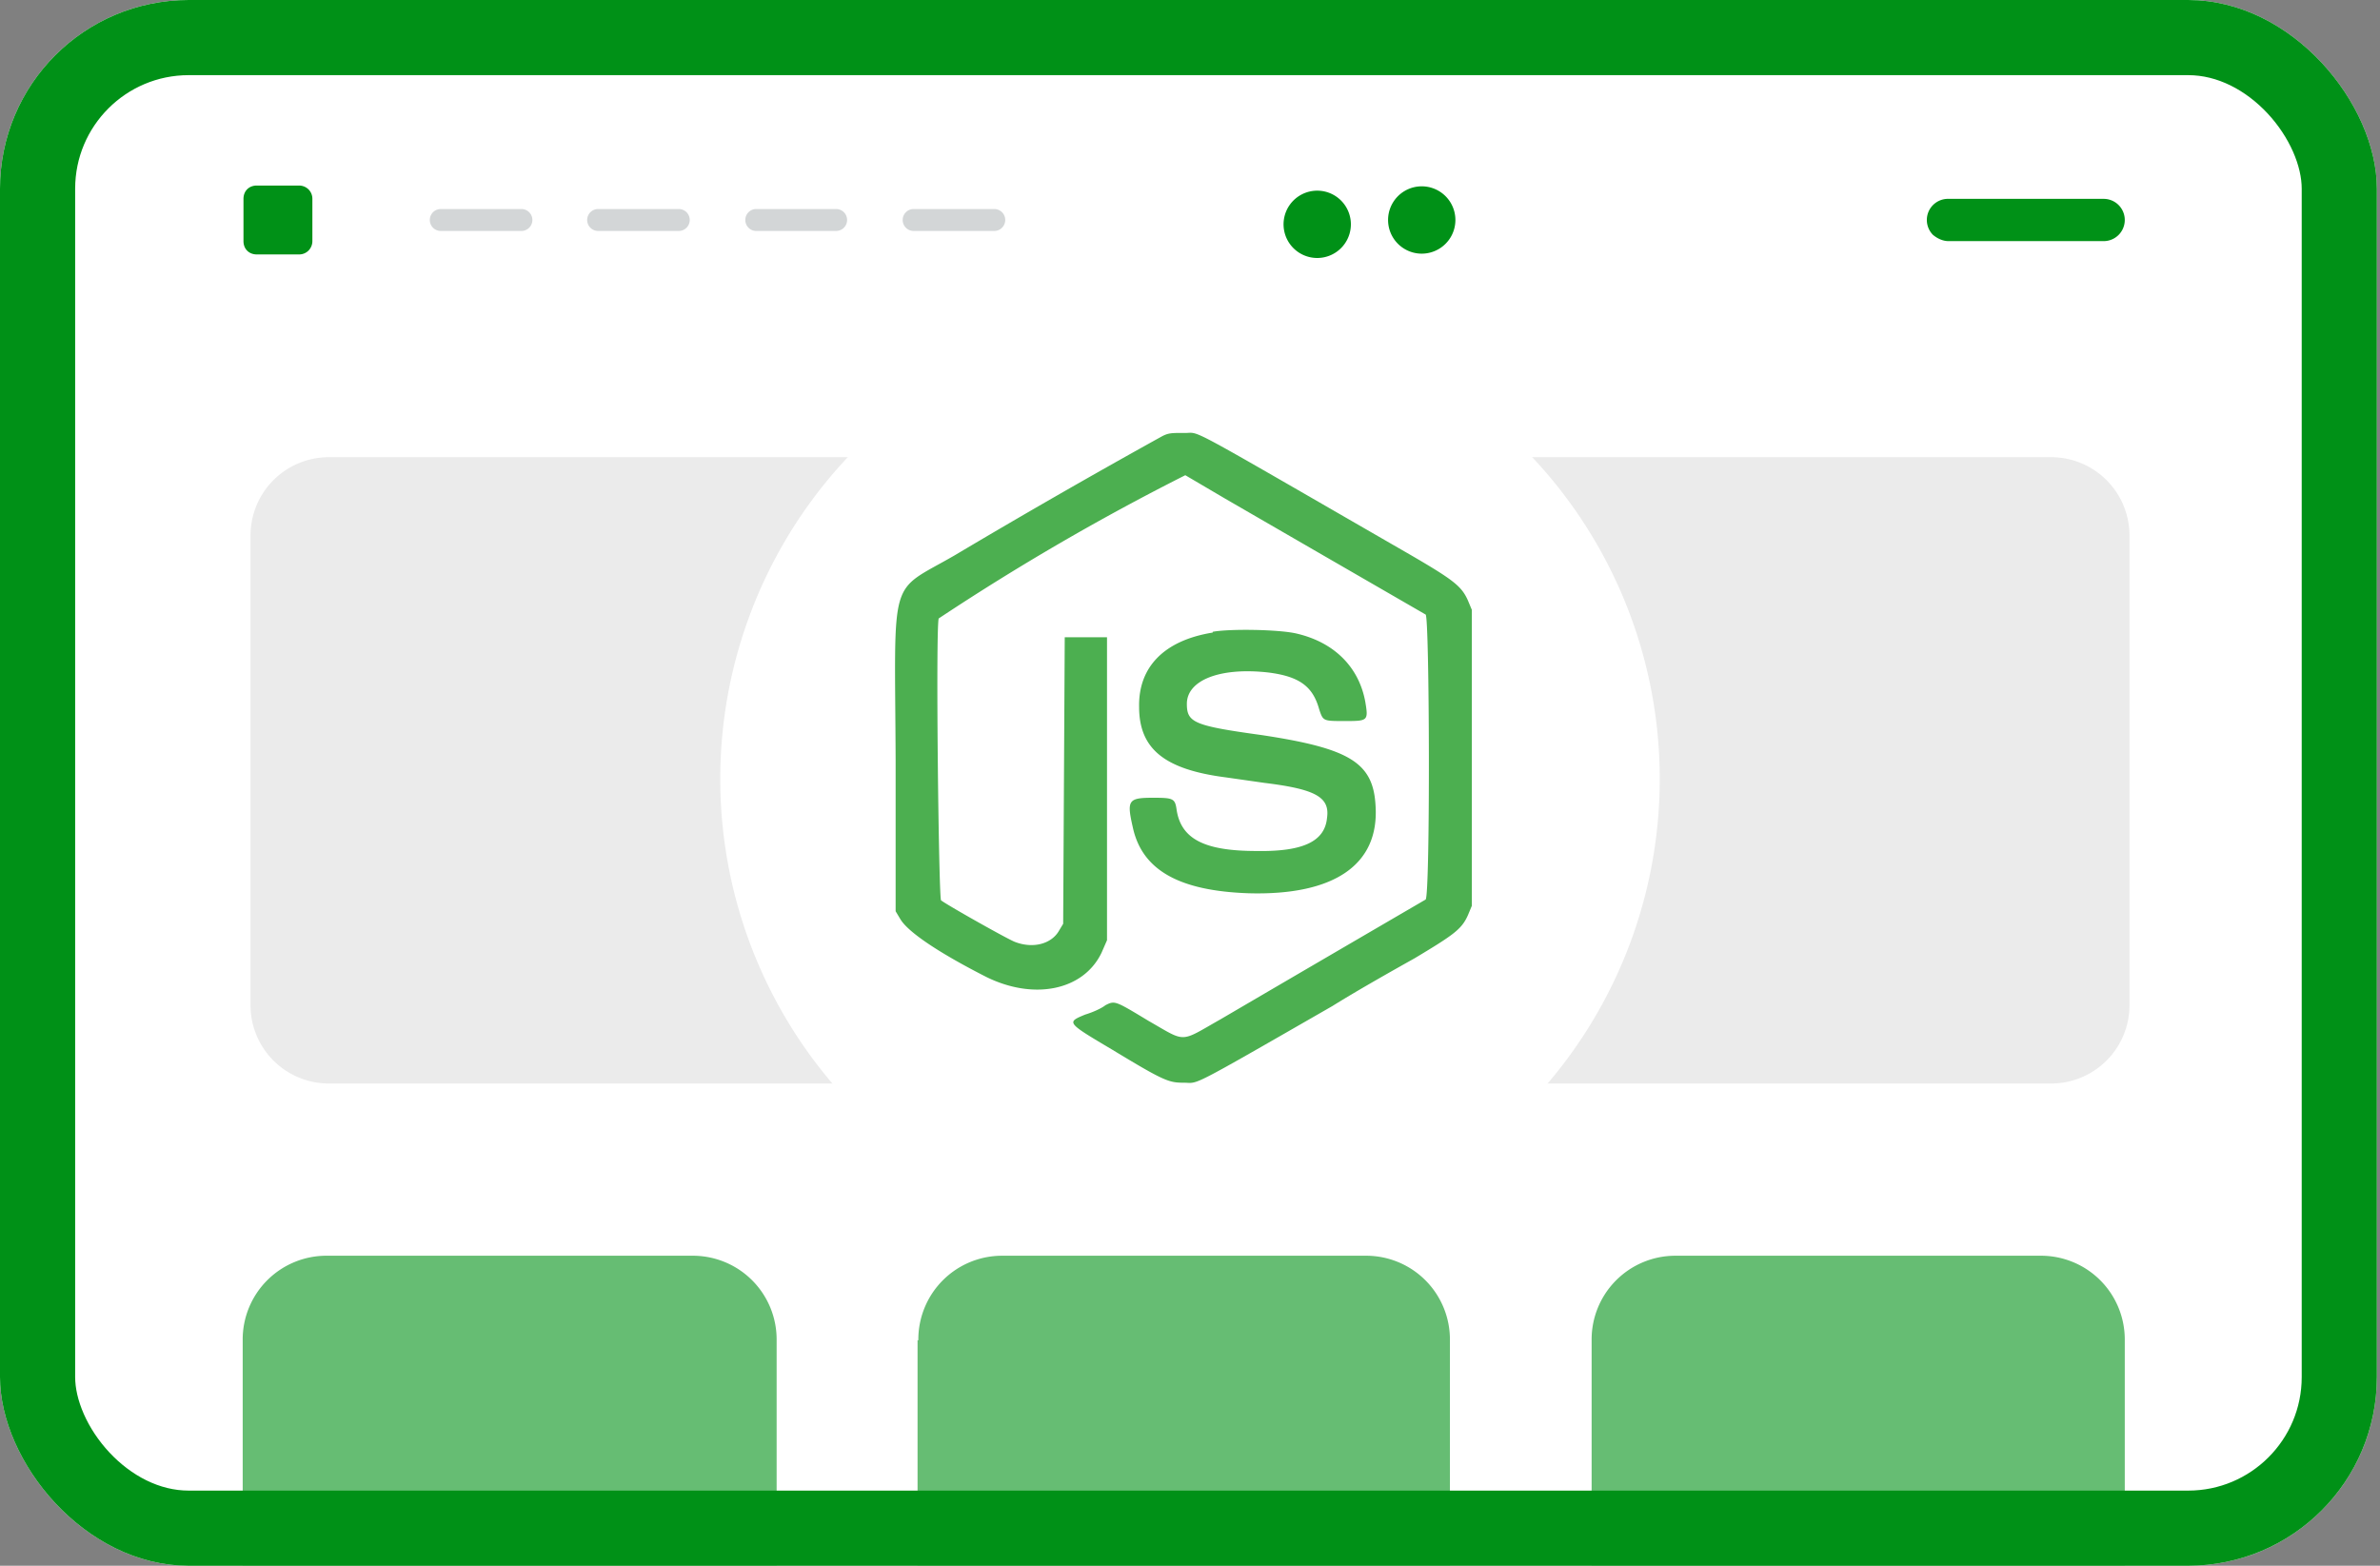
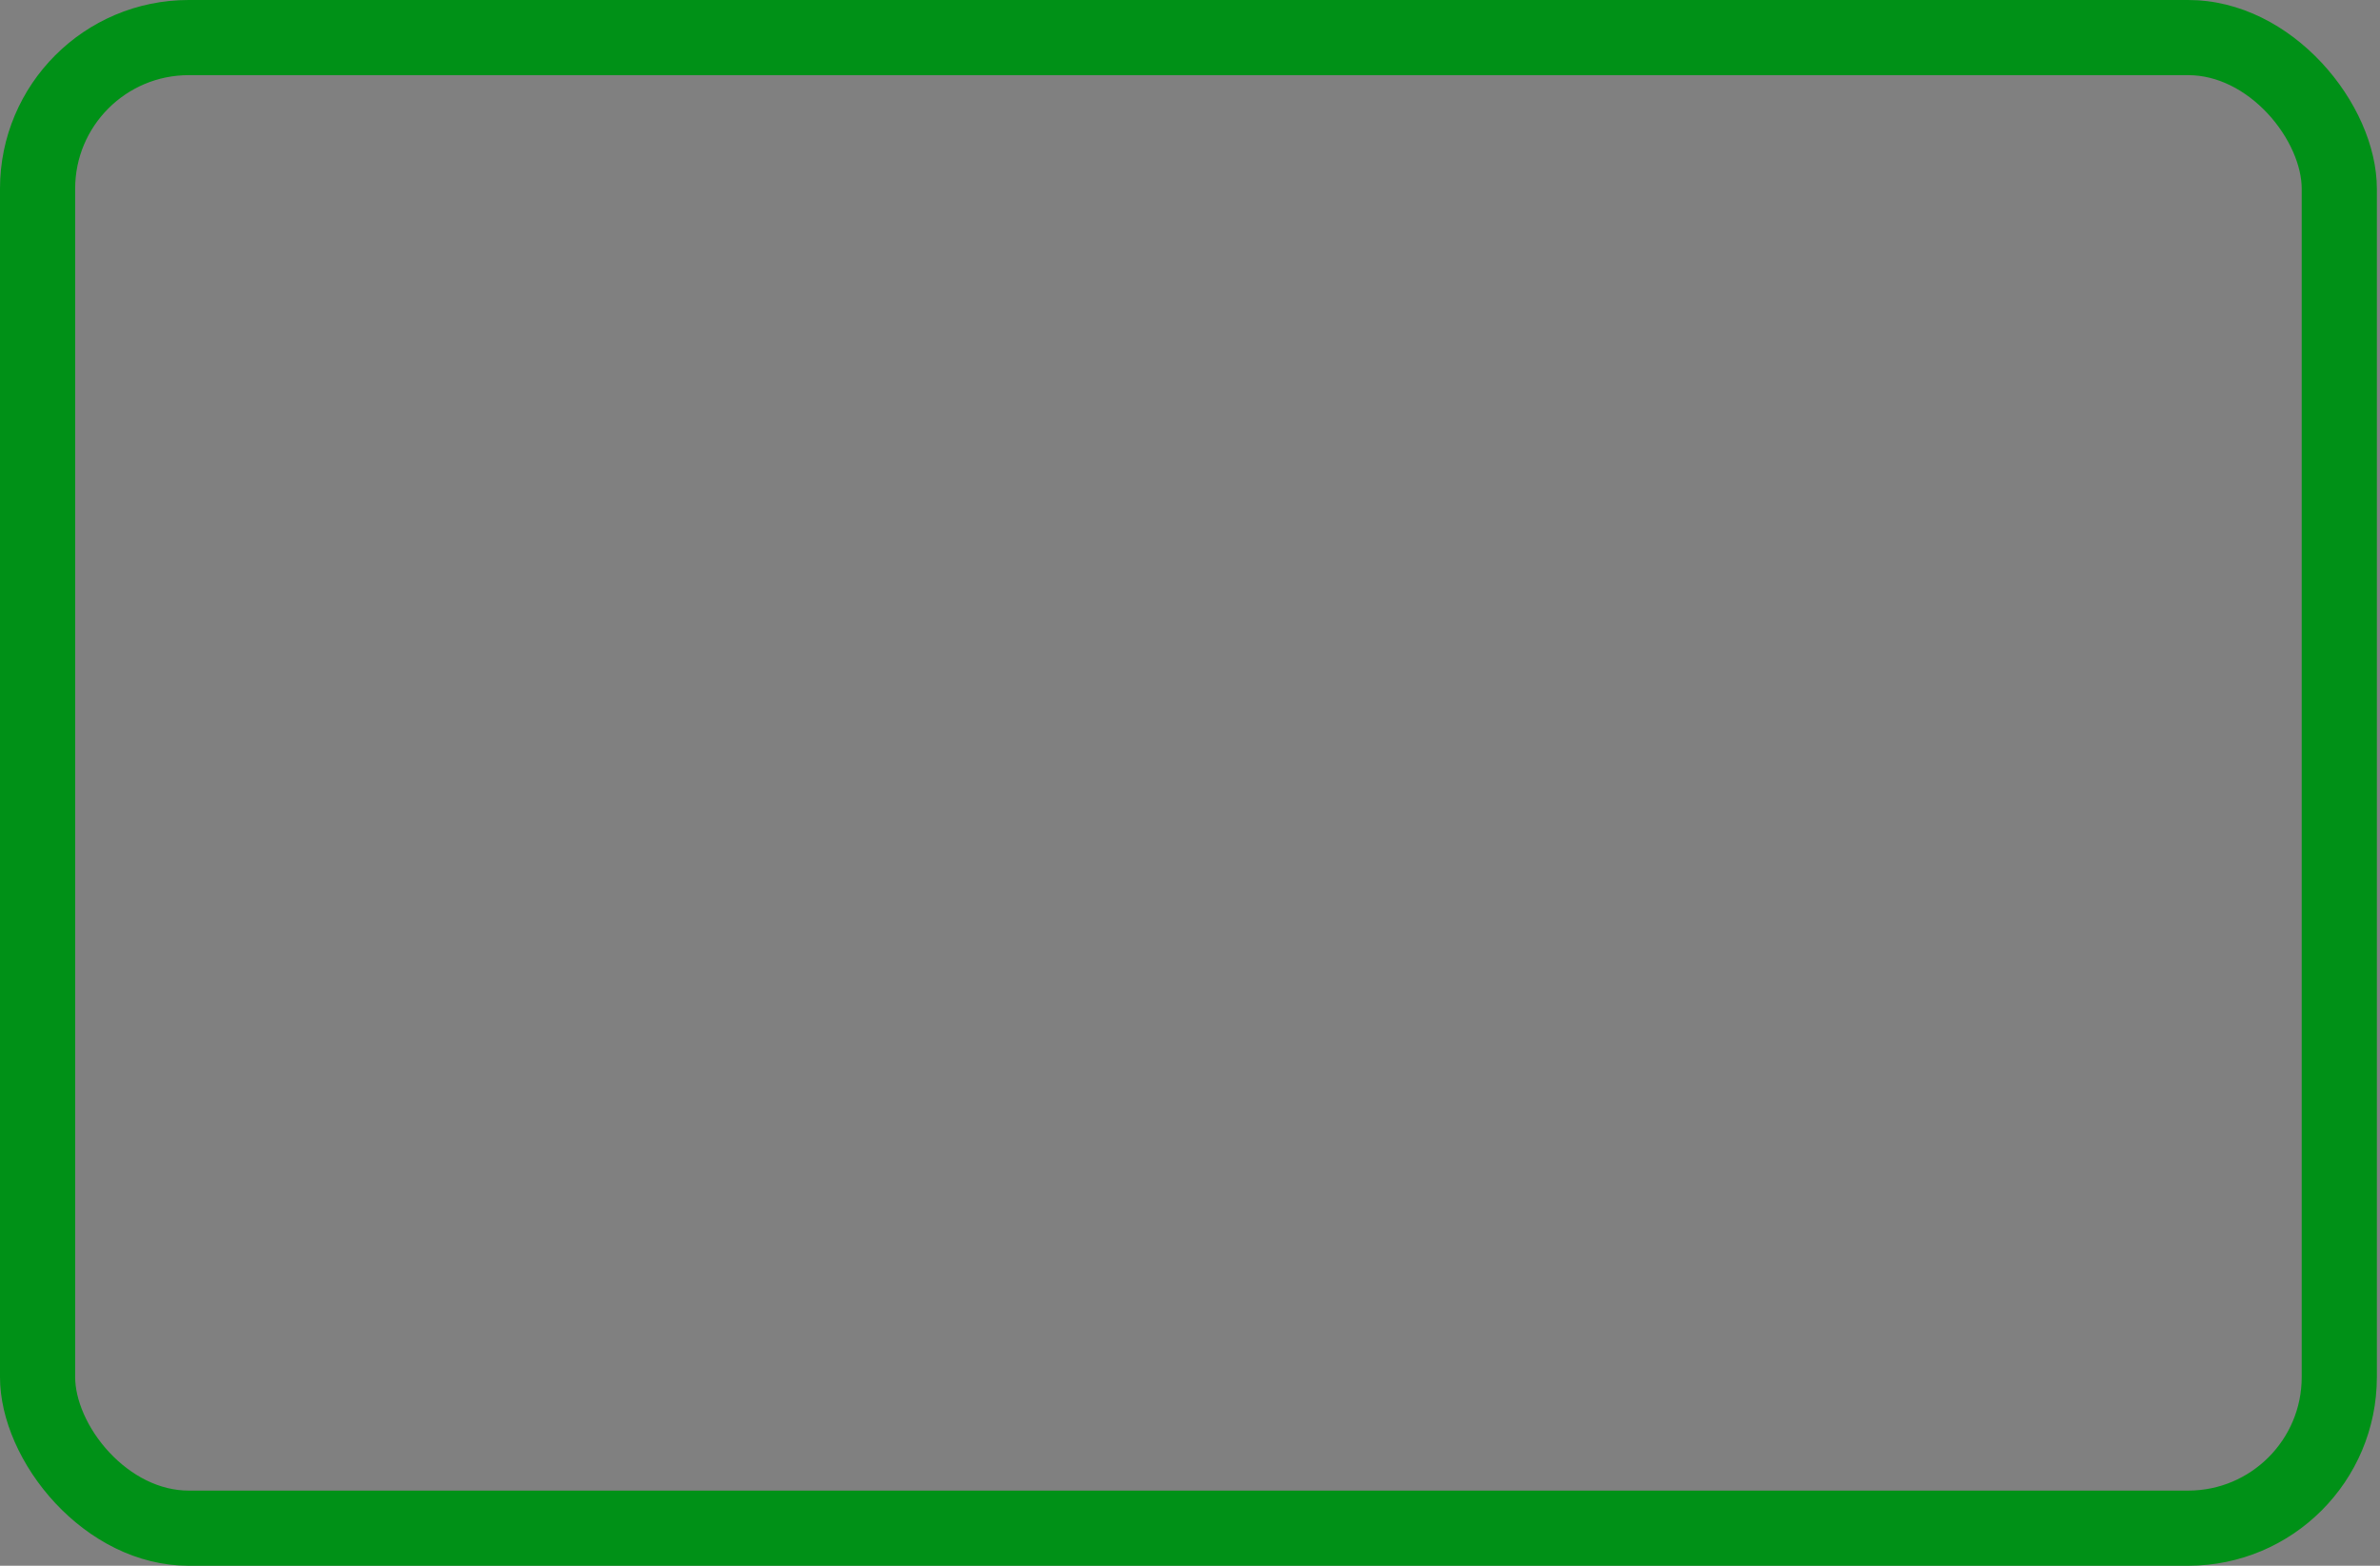
<svg xmlns="http://www.w3.org/2000/svg" fill="none" viewBox="0 0 304 200">
  <rect x="0" y="0" width="304" height="200" fill="#808080" stroke="none" />
  <g clip-path="url(#a)">
-     <rect width="303.6" height="200" fill="#fff" rx="24.1" />
    <mask id="b" width="304" height="200" x="0" y="0" maskUnits="userSpaceOnUse" style="mask-type:luminance">
-       <path fill="#fff" d="M303.6 0H0v200h303.6z" />
-     </mask>
+       </mask>
    <g mask="url(#b)">
-       <path fill="#009117" d="M117.2 171.2v30.5h68v-30.5a10.7 10.7 0 0 0-10.7-10.8H128a10.7 10.7 0 0 0-10.7 10.8Zm86.1 0v30.5h68.1v-30.5a10.7 10.7 0 0 0-10.7-10.8H214a10.7 10.7 0 0 0-10.7 10.8m-172.3 0v30.5h68.2v-30.5a10.7 10.7 0 0 0-10.7-10.8H41.8A10.7 10.7 0 0 0 31 171.2" opacity=".6" />
-       <path fill="#009117" d="M249 30.8h19.7a2.7 2.7 0 1 0 0-5.4h-19.8a2.7 2.7 0 0 0-2 4.6c.6.5 1.3.8 2 .8Zm-67.4 1.6a4.3 4.3 0 1 0 0-8.6 4.3 4.3 0 0 0 0 8.6m-9.1-4.4a4.3 4.3 0 1 1-8.5 0 4.3 4.3 0 0 1 8.5 0M38.2 23.7h-5.4c-1 0-1.7.7-1.7 1.7v5.4c0 1 .7 1.7 1.7 1.7h5.4c1 0 1.7-.8 1.7-1.7v-5.4c0-1-.8-1.7-1.7-1.7" />
      <path fill="#263238" d="M66.6 29.5H56.3a1.4 1.4 0 1 1 0-2.8h10.3a1.4 1.4 0 0 1 0 2.8m20.1 0H76.4a1.4 1.4 0 0 1 0-2.8h10.3a1.4 1.4 0 0 1 1.4 1.4 1.4 1.4 0 0 1-1.4 1.4m20.1 0H96.5a1.4 1.4 0 0 1-1.3-1.4 1.4 1.4 0 0 1 1.3-1.4h10.3a1.4 1.4 0 1 1 0 2.8m20.2 0h-10.3a1.4 1.4 0 0 1-1.4-1.4 1.4 1.4 0 0 1 1.4-1.4H127a1.4 1.4 0 1 1 0 2.8" opacity=".2" />
      <path fill="#ebebeb" fill-rule="evenodd" d="M42 58.4h220a10 10 0 0 1 10 10v60a10 10 0 0 1-10 10H42a10 10 0 0 1-10-10v-60a10 10 0 0 1 10-10" clip-rule="evenodd" />
      <path fill="#fff" d="M152 159.5a60 60 0 1 0 0-120 60 60 0 0 0 0 120" />
-       <path fill="#4caf50" fill-rule="evenodd" d="M148.3 55.8A996 996 0 0 0 122 70.9c-8.6 5-7.7 2-7.6 26.2v19.3l.6 1c1 1.7 5.1 4.4 11 7.4 6.1 3 12.4 1.7 14.7-3.1l.7-1.6V81.4H136l-.1 18.3-.1 18.3-.6 1c-1 1.6-3.3 2.2-5.6 1.3-1.2-.5-8.8-4.8-9.4-5.3-.3-.4-.7-34.5-.3-36a307 307 0 0 1 31.5-18.3l5.1 3a40844 40844 0 0 0 25.6 14.8c.5.3.6 35.7 0 36.4a18036 18036 0 0 0-26.2 15.3c-5.3 3-4.3 3-9.2.2-4.3-2.6-4.3-2.6-5.5-2-.5.4-1.6.9-2.6 1.2-2.4 1-2.4 1 3.5 4.5 6.6 4 7.2 4.2 9.1 4.2 2 0 .2 1 19-9.8 3.2-2 8-4.7 10.5-6.1 5-3 6-3.7 6.8-5.5l.5-1.2V77.9l-.5-1.2c-.8-1.8-1.8-2.6-7.3-5.8-30.2-17.4-26.6-15.5-29-15.6-1.6 0-2 0-2.9.5m6.6 25c-6.2 1-9.5 4.4-9.4 9.5 0 5.4 3.3 8 11.1 9l4.9.7c6.5.8 8.4 1.8 8 4.5-.3 3-3.1 4.3-9 4.2-6.6 0-9.6-1.5-10.2-5.2-.2-1.5-.4-1.6-3-1.6-3.2 0-3.4.3-2.6 3.8 1.2 5.5 6 8.1 14.8 8.4 11 .3 16.7-3.7 16.2-11.2-.3-5.5-3.3-7.3-14.5-9-8.7-1.2-9.6-1.6-9.6-4 0-3 4.2-4.7 10.4-4 4 .5 5.7 1.8 6.5 4.7.5 1.5.5 1.5 3.2 1.5 3 0 3.1 0 2.7-2.4-.8-4.5-4-7.7-8.9-8.8-2.3-.5-8.4-.6-10.6-.2Z" clip-rule="evenodd" />
+       <path fill="#4caf50" fill-rule="evenodd" d="M148.3 55.8A996 996 0 0 0 122 70.9c-8.6 5-7.7 2-7.6 26.2v19.3l.6 1c1 1.7 5.1 4.4 11 7.4 6.1 3 12.4 1.7 14.7-3.1l.7-1.6V81.4H136l-.1 18.3-.1 18.3-.6 1c-1 1.6-3.3 2.2-5.6 1.3-1.2-.5-8.8-4.8-9.4-5.3-.3-.4-.7-34.5-.3-36a307 307 0 0 1 31.5-18.3l5.1 3a40844 40844 0 0 0 25.6 14.8c.5.3.6 35.7 0 36.4a18036 18036 0 0 0-26.2 15.3l.5-1.2V77.9l-.5-1.2c-.8-1.8-1.8-2.6-7.3-5.8-30.2-17.4-26.6-15.5-29-15.6-1.6 0-2 0-2.9.5m6.6 25c-6.2 1-9.5 4.4-9.4 9.5 0 5.4 3.3 8 11.1 9l4.9.7c6.5.8 8.4 1.8 8 4.5-.3 3-3.1 4.3-9 4.2-6.6 0-9.6-1.5-10.2-5.2-.2-1.5-.4-1.6-3-1.6-3.2 0-3.4.3-2.6 3.8 1.2 5.5 6 8.1 14.8 8.4 11 .3 16.7-3.7 16.2-11.2-.3-5.5-3.3-7.3-14.5-9-8.7-1.2-9.6-1.6-9.6-4 0-3 4.2-4.7 10.4-4 4 .5 5.7 1.8 6.5 4.7.5 1.5.5 1.5 3.2 1.5 3 0 3.1 0 2.7-2.4-.8-4.5-4-7.7-8.9-8.8-2.3-.5-8.4-.6-10.6-.2Z" clip-rule="evenodd" />
    </g>
    <rect width="294" height="190.4" x="4.8" y="4.8" stroke="#009117" stroke-width="9.6" rx="19.3" />
  </g>
  <defs>
    <clipPath id="a">
      <rect width="303.6" height="200" fill="#fff" rx="24.1" />
    </clipPath>
  </defs>
</svg>